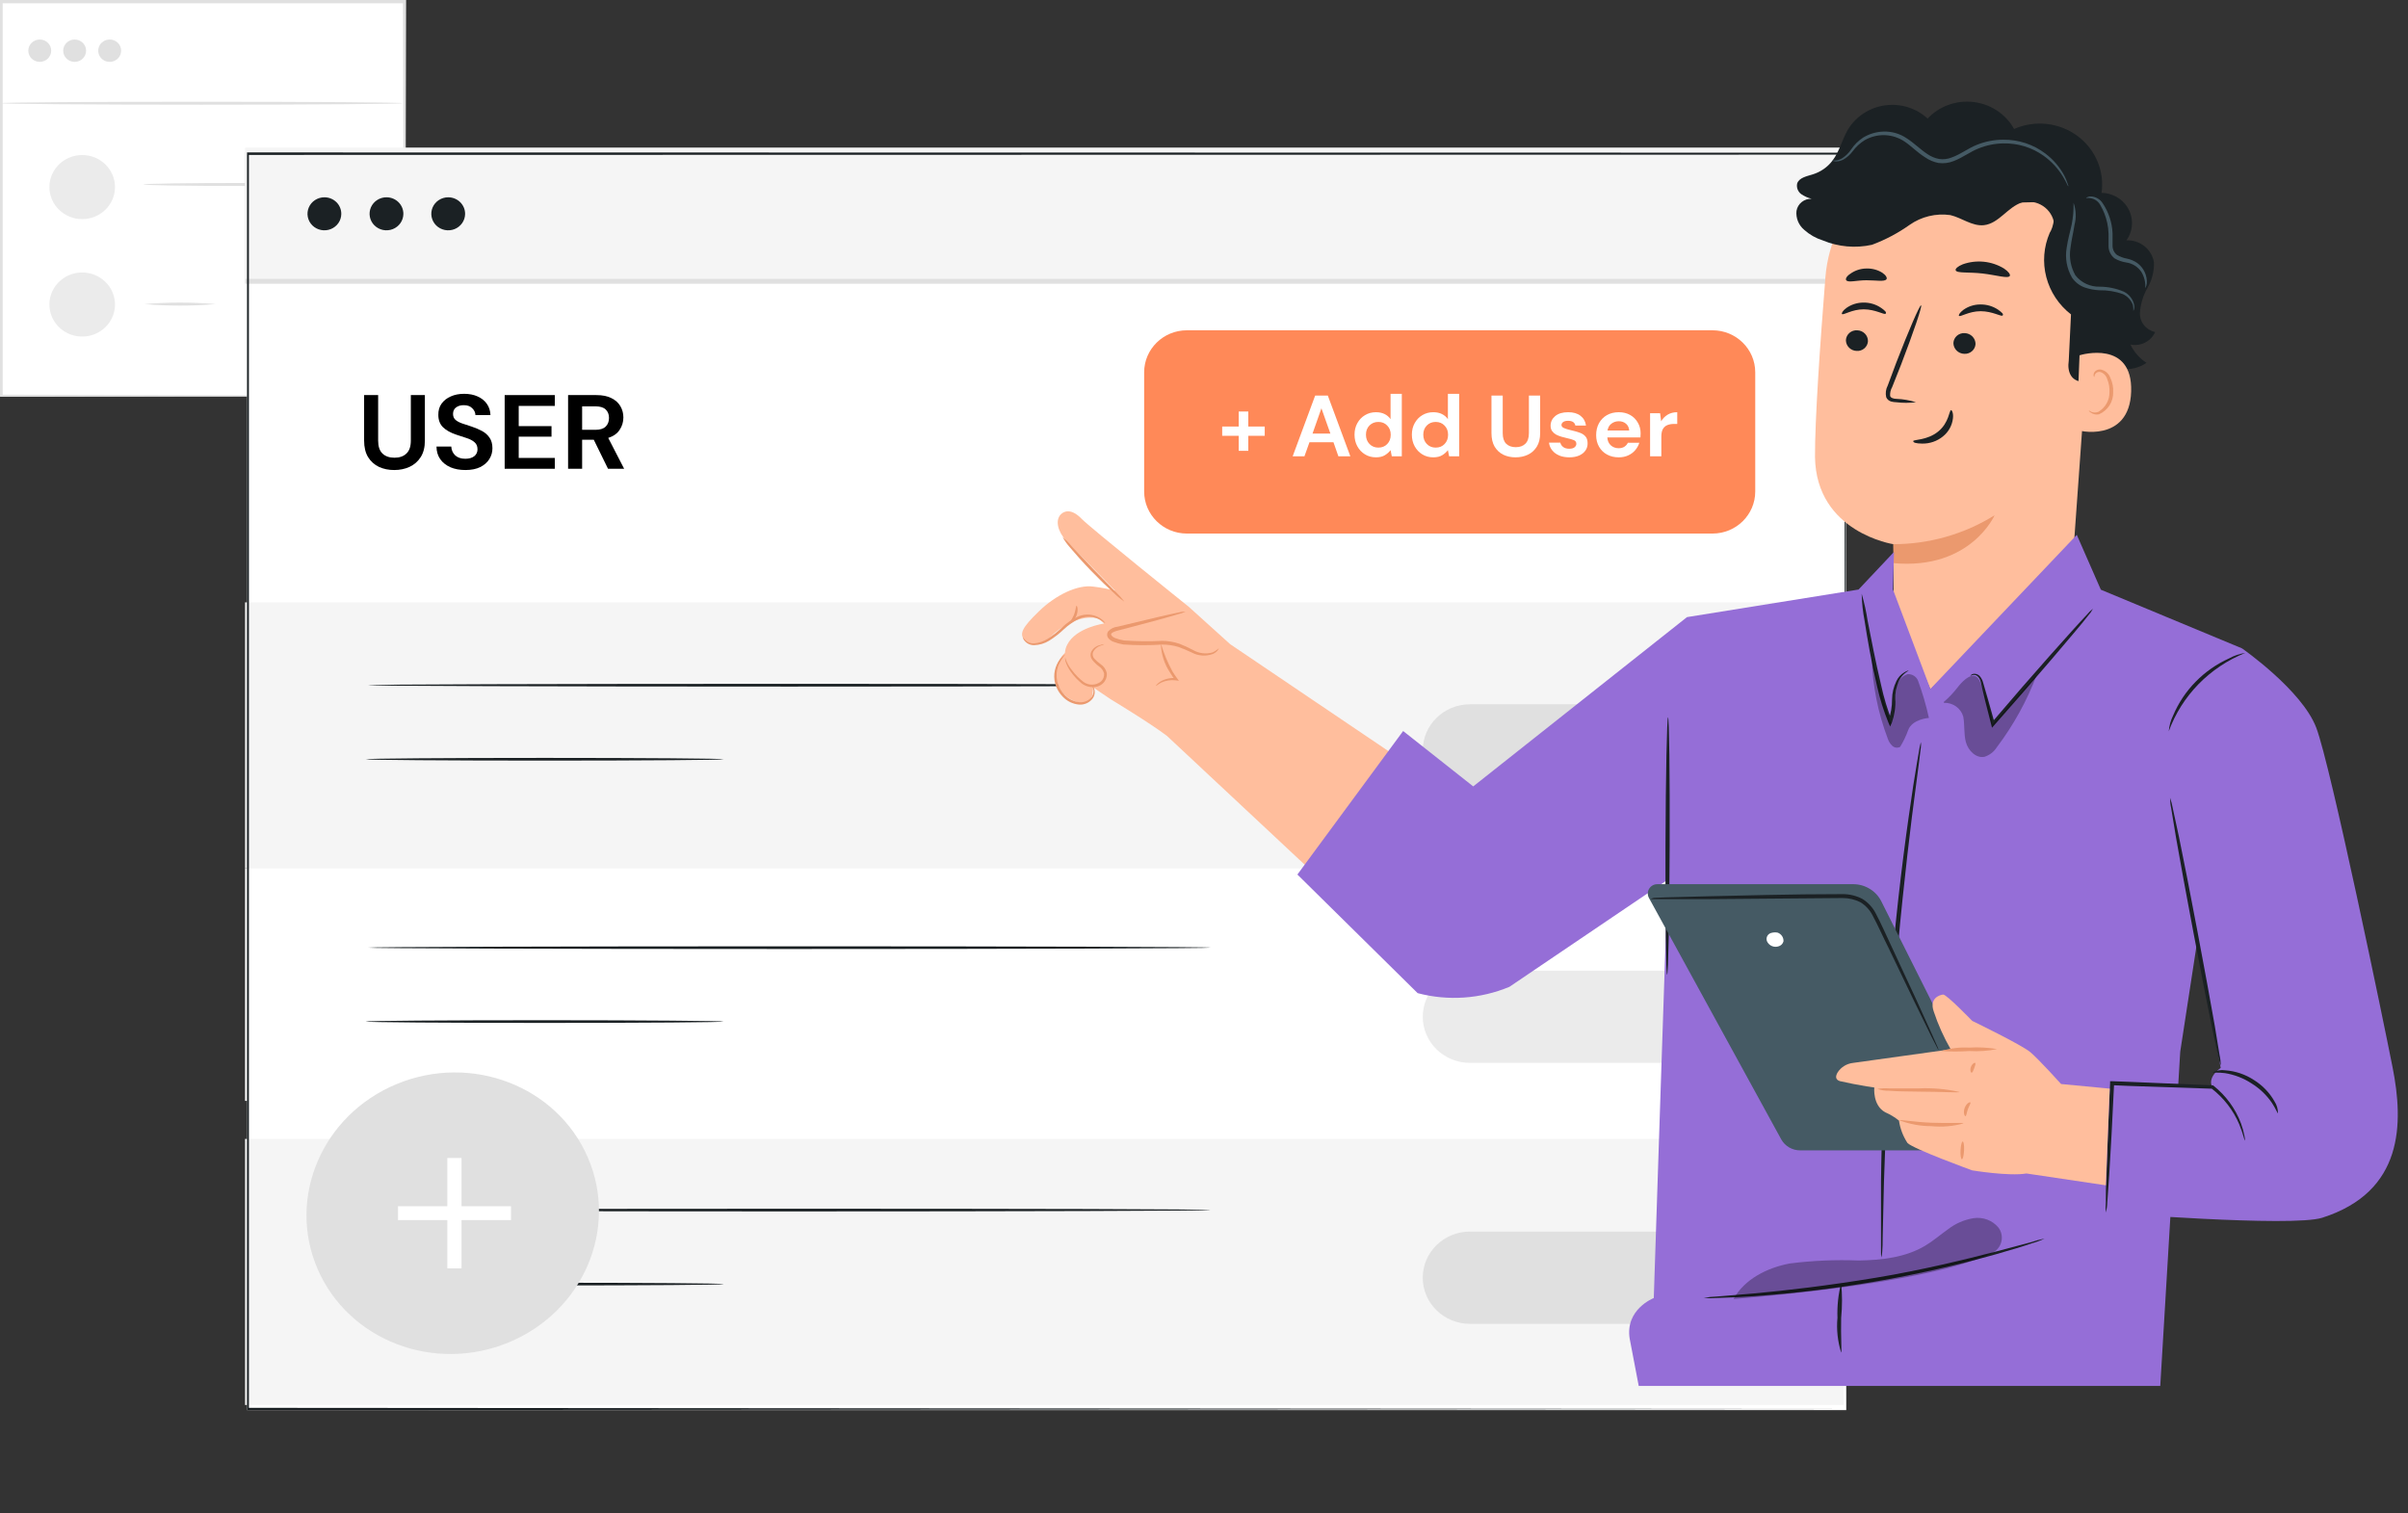
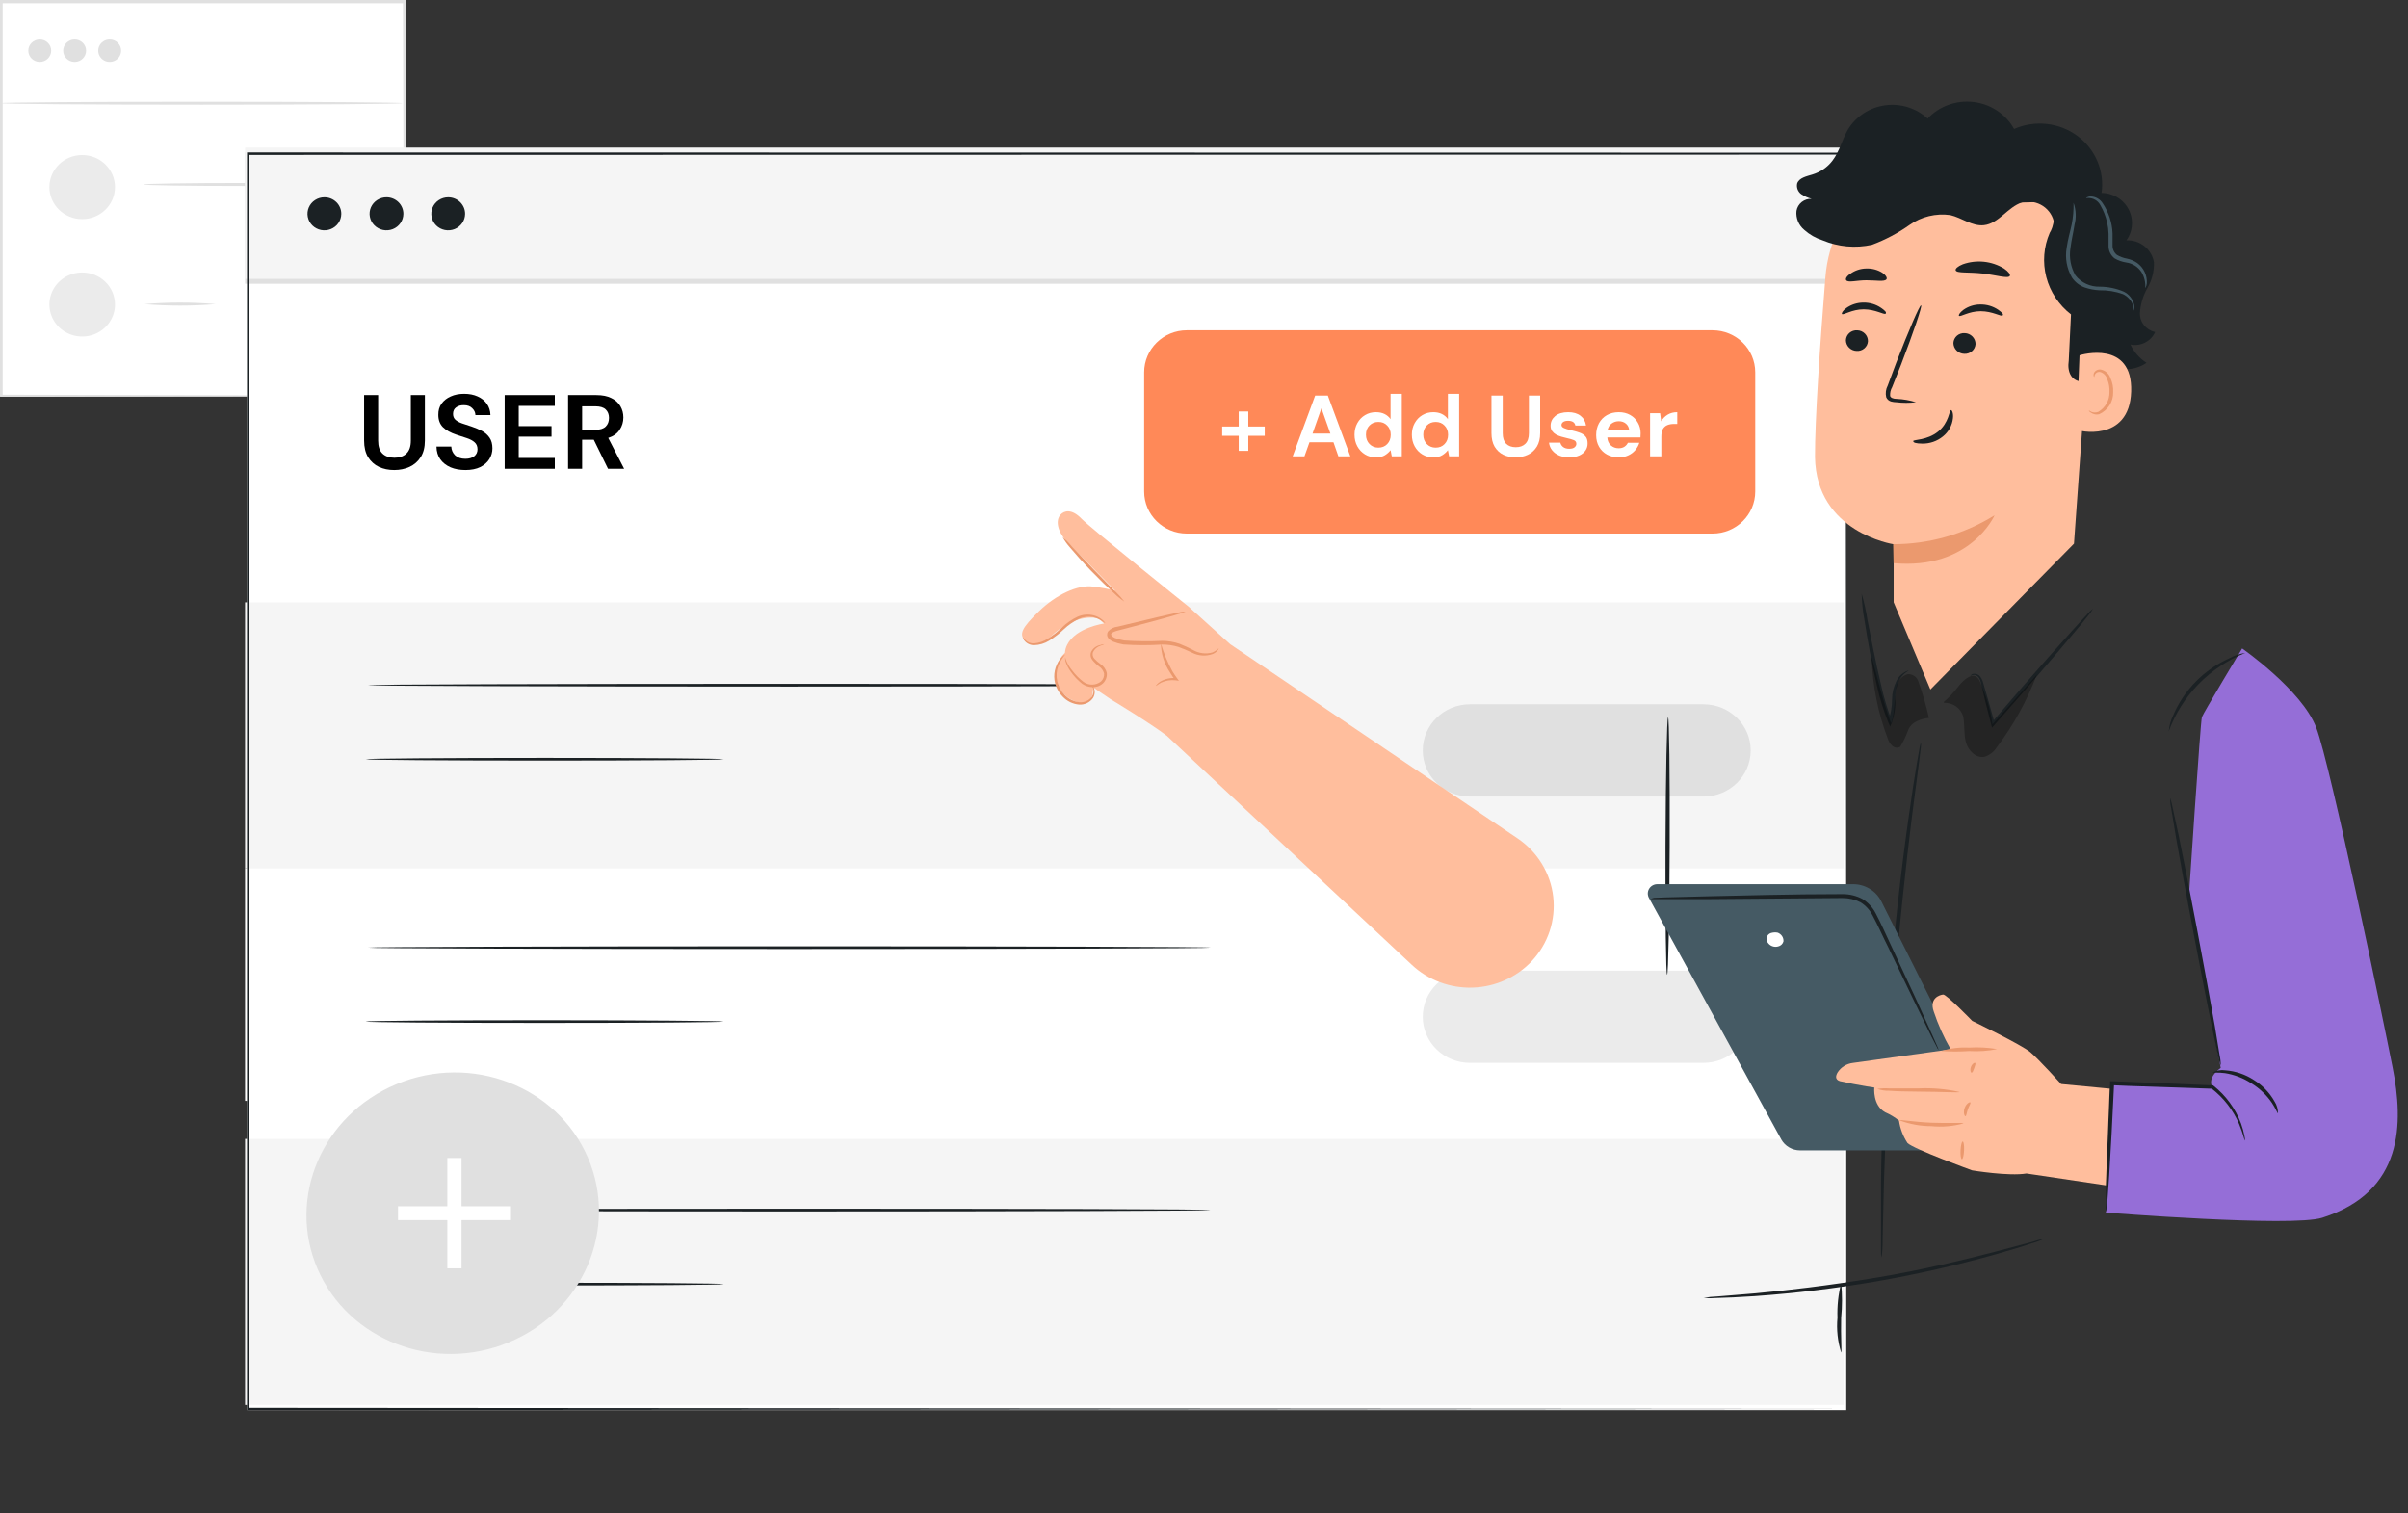
<svg xmlns="http://www.w3.org/2000/svg" width="210" height="132" viewBox="0 0 210 132" fill="none">
  <rect x="0" y="0" width="210" height="132" fill="#333333" stroke="none" />
  <path d="M24.34 5.55H22.246V7.596H24.34V5.55Z" fill="#E0E0E0" />
  <path d="M29.583 5.454H27.488V7.5H29.583V5.454Z" fill="#E0E0E0" />
  <path d="M34.641 5.55H32.547V7.596H34.641V5.55Z" fill="#E0E0E0" />
  <path d="M35.239 0.197H0.055V34.579H35.239V0.197Z" fill="white" />
  <path d="M35.236 34.584C35.236 34.584 35.236 34.523 35.236 34.417C35.236 34.311 35.236 34.144 35.236 33.912C35.236 33.487 35.236 32.866 35.236 32.062C35.236 30.435 35.236 28.07 35.205 25.064C35.205 19.046 35.169 10.465 35.143 0.172L35.262 0.288H0.098L0.233 0.157C0.233 12.749 0.233 24.548 0.233 34.544L0.119 34.427L25.587 34.488L32.749 34.518H34.647H35.133H35.303H34.672H32.795L25.664 34.549L0.119 34.604H0V34.493C0 24.498 0 12.699 0 0.131V0H0.134H35.298H35.417V0.111C35.391 10.435 35.371 19.04 35.355 25.074C35.355 28.07 35.355 30.43 35.324 32.047C35.324 32.846 35.324 33.457 35.324 33.877C35.324 34.079 35.324 34.23 35.324 34.342C35.324 34.453 35.236 34.584 35.236 34.584Z" fill="#E0E0E0" />
  <path d="M35.089 9C35.089 9.071 27.244 9.131 17.569 9.131C7.894 9.131 0.055 9.071 0.055 9C0.055 8.929 7.894 8.874 17.569 8.874C27.244 8.874 35.089 8.929 35.089 9Z" fill="#E0E0E0" />
  <path d="M3.467 5.397C4.018 5.397 4.465 4.96 4.465 4.421C4.465 3.883 4.018 3.446 3.467 3.446C2.916 3.446 2.469 3.883 2.469 4.421C2.469 4.96 2.916 5.397 3.467 5.397Z" fill="#E0E0E0" />
  <path d="M6.51 5.397C7.061 5.397 7.508 4.96 7.508 4.421C7.508 3.883 7.061 3.446 6.51 3.446C5.959 3.446 5.512 3.883 5.512 4.421C5.512 4.96 5.959 5.397 6.51 5.397Z" fill="#E0E0E0" />
  <path d="M10.562 4.421C10.562 4.614 10.504 4.803 10.394 4.963C10.285 5.124 10.129 5.249 9.946 5.322C9.764 5.396 9.563 5.416 9.37 5.378C9.176 5.34 8.998 5.247 8.859 5.111C8.719 4.975 8.624 4.801 8.586 4.612C8.547 4.423 8.567 4.226 8.642 4.048C8.718 3.87 8.846 3.718 9.01 3.611C9.174 3.503 9.367 3.446 9.564 3.446C9.696 3.446 9.826 3.47 9.947 3.519C10.069 3.568 10.179 3.64 10.272 3.73C10.364 3.821 10.438 3.929 10.488 4.047C10.538 4.166 10.563 4.293 10.562 4.421V4.421Z" fill="#E0E0E0" />
  <path d="M7.168 19.111C8.748 19.111 10.028 17.86 10.028 16.317C10.028 14.773 8.748 13.522 7.168 13.522C5.589 13.522 4.309 14.773 4.309 16.317C4.309 17.86 5.589 19.111 7.168 19.111Z" fill="#EBEBEB" />
  <path d="M10.028 26.56C10.028 27.112 9.86 27.653 9.546 28.112C9.232 28.572 8.785 28.93 8.263 29.141C7.74 29.353 7.165 29.408 6.61 29.3C6.056 29.193 5.546 28.926 5.146 28.536C4.746 28.145 4.474 27.647 4.364 27.105C4.253 26.563 4.31 26.001 4.526 25.49C4.743 24.98 5.109 24.543 5.58 24.236C6.05 23.929 6.603 23.765 7.168 23.765C7.927 23.765 8.654 24.06 9.19 24.584C9.727 25.108 10.028 25.819 10.028 26.56V26.56Z" fill="#EBEBEB" />
  <path d="M29.984 16.09C29.984 16.16 26.074 16.221 21.25 16.221C16.425 16.221 12.516 16.16 12.516 16.09C12.516 16.019 16.425 15.958 21.25 15.958C26.074 15.958 29.984 16.014 29.984 16.09Z" fill="#E0E0E0" />
  <path d="M18.807 26.524C16.742 26.699 14.666 26.699 12.602 26.524C14.666 26.349 16.742 26.349 18.807 26.524V26.524Z" fill="#E0E0E0" />
  <path d="M161.01 13.296H21.543V122.99H161.01V13.296Z" fill="white" />
  <path d="M160.795 75.74H21.371V96.02H160.795V75.74Z" fill="white" />
  <path d="M160.795 52.538H21.371V75.745H160.795V52.538Z" fill="#F5F5F5" />
  <path d="M160.795 99.337H21.371V122.543H160.795V99.337Z" fill="#F5F5F5" />
  <path d="M105.562 59.762C105.562 59.83 89.118 59.884 68.834 59.884C48.55 59.884 32.105 59.83 32.105 59.762C32.105 59.694 48.545 59.644 68.834 59.644C89.123 59.644 105.562 59.698 105.562 59.762Z" fill="#1B2124" />
  <path d="M63.113 66.222C63.113 66.286 56.139 66.34 47.506 66.34C38.872 66.34 31.898 66.286 31.898 66.222C31.898 66.159 38.872 66.104 47.506 66.104C56.139 66.104 63.113 66.159 63.113 66.222Z" fill="#1B2124" />
  <path d="M105.562 82.654C105.562 82.718 89.118 82.772 68.834 82.772C48.55 82.772 32.105 82.718 32.105 82.654C32.105 82.591 48.545 82.536 68.834 82.536C89.123 82.536 105.562 82.586 105.562 82.654Z" fill="#1B2124" />
  <path d="M63.113 89.101C63.113 89.169 56.139 89.219 47.506 89.219C38.872 89.219 31.898 89.169 31.898 89.101C31.898 89.033 38.872 88.983 47.506 88.983C56.139 88.983 63.113 89.046 63.113 89.101Z" fill="#1B2124" />
  <path d="M105.562 105.543C105.562 105.607 89.118 105.661 68.834 105.661C48.55 105.661 32.105 105.607 32.105 105.543C32.105 105.479 48.545 105.425 68.834 105.425C89.123 105.425 105.562 105.457 105.562 105.543Z" fill="#1B2124" />
  <path d="M63.113 111.999C63.113 112.067 56.139 112.117 47.506 112.117C38.872 112.117 31.898 112.067 31.898 111.999C31.898 111.93 38.872 111.88 47.506 111.88C56.139 111.88 63.113 111.935 63.113 111.999Z" fill="#1B2124" />
  <path d="M160.795 13.296H21.371V24.749H160.795V13.296Z" fill="#E0E0E0" />
  <path d="M160.795 12.872H21.371V24.325H160.795V12.872Z" fill="#F5F5F5" />
  <path d="M29.764 18.662C29.761 18.946 29.672 19.223 29.509 19.459C29.345 19.694 29.113 19.876 28.843 19.983C28.574 20.09 28.277 20.116 27.992 20.058C27.707 20.001 27.446 19.862 27.241 19.66C27.037 19.458 26.898 19.201 26.843 18.921C26.788 18.642 26.819 18.353 26.931 18.091C27.044 17.828 27.233 17.605 27.476 17.448C27.719 17.29 28.004 17.207 28.295 17.208C28.489 17.208 28.682 17.246 28.861 17.319C29.041 17.392 29.204 17.5 29.34 17.635C29.477 17.77 29.585 17.93 29.657 18.107C29.73 18.283 29.766 18.472 29.764 18.662Z" fill="#1B2124" />
  <path d="M35.178 18.661C35.175 18.946 35.086 19.224 34.922 19.459C34.757 19.695 34.525 19.877 34.254 19.984C33.984 20.09 33.687 20.116 33.401 20.057C33.116 19.998 32.855 19.858 32.651 19.655C32.447 19.451 32.309 19.192 32.256 18.912C32.202 18.632 32.235 18.343 32.349 18.081C32.464 17.819 32.656 17.596 32.901 17.44C33.145 17.285 33.431 17.204 33.723 17.207C34.113 17.212 34.485 17.368 34.758 17.64C35.031 17.913 35.182 18.28 35.178 18.661V18.661Z" fill="#1B2124" />
  <path d="M40.561 18.662C40.558 18.946 40.469 19.223 40.306 19.458C40.142 19.693 39.911 19.876 39.641 19.983C39.372 20.089 39.076 20.116 38.791 20.059C38.506 20.002 38.245 19.864 38.04 19.662C37.835 19.46 37.696 19.203 37.641 18.924C37.585 18.645 37.615 18.356 37.727 18.094C37.839 17.831 38.028 17.607 38.27 17.45C38.512 17.292 38.796 17.208 39.087 17.208C39.282 17.208 39.474 17.246 39.654 17.319C39.834 17.392 39.997 17.499 40.134 17.634C40.271 17.77 40.379 17.93 40.453 18.106C40.526 18.283 40.563 18.471 40.561 18.662V18.662Z" fill="#1B2124" />
  <path d="M160.921 122.89C160.921 122.195 160.894 80.264 160.852 13.404L160.921 13.486L21.622 13.511L21.706 13.404C21.706 52.268 21.706 89.282 21.706 122.89L21.627 122.791L160.935 122.89L21.627 122.99H21.543V122.89C21.543 89.282 21.543 52.268 21.543 13.404V13.296H21.641L160.94 13.317H161.01V13.404C160.945 80.264 160.921 122.174 160.921 122.89Z" fill="#1B2124" />
  <path d="M149.347 28.808H103.508C101.45 28.808 99.781 30.449 99.781 32.473V42.871C99.781 44.896 101.45 46.537 103.508 46.537H149.347C151.405 46.537 153.073 44.896 153.073 42.871V32.473C153.073 30.449 151.405 28.808 149.347 28.808Z" fill="#FF8958" />
  <path d="M148.561 61.429H128.193C125.92 61.429 124.078 63.229 124.078 65.45V65.454C124.078 67.675 125.92 69.475 128.193 69.475H148.561C150.833 69.475 152.675 67.675 152.675 65.454V65.45C152.675 63.229 150.833 61.429 148.561 61.429Z" fill="#E0E0E0" />
  <path d="M148.556 92.704H128.193C127.652 92.704 127.117 92.6 126.618 92.398C126.119 92.196 125.665 91.9 125.283 91.526C124.901 91.153 124.598 90.71 124.391 90.222C124.185 89.734 124.078 89.211 124.078 88.683V88.683C124.078 87.617 124.512 86.594 125.283 85.84C126.055 85.086 127.101 84.663 128.193 84.663H148.556C149.096 84.663 149.631 84.767 150.131 84.969C150.63 85.171 151.083 85.467 151.465 85.84C151.847 86.214 152.151 86.657 152.357 87.145C152.564 87.632 152.671 88.155 152.671 88.683V88.683C152.671 89.211 152.564 89.734 152.357 90.222C152.151 90.71 151.847 91.153 151.465 91.526C151.083 91.9 150.63 92.196 150.131 92.398C149.631 92.6 149.096 92.704 148.556 92.704Z" fill="#EBEBEB" />
-   <path d="M148.561 107.419H128.193C125.92 107.419 124.078 109.219 124.078 111.44V111.444C124.078 113.665 125.92 115.465 128.193 115.465H148.561C150.833 115.465 152.675 113.665 152.675 111.444V111.44C152.675 109.219 150.833 107.419 148.561 107.419Z" fill="#E0E0E0" />
  <path d="M34.375 40.996C33.884 40.996 33.441 40.905 33.045 40.721C32.65 40.531 32.334 40.247 32.098 39.867C31.869 39.487 31.754 39.007 31.754 38.425V34.459H32.978V38.435C32.978 38.937 33.103 39.31 33.352 39.555C33.607 39.8 33.957 39.922 34.404 39.922C34.844 39.922 35.191 39.8 35.447 39.555C35.702 39.31 35.829 38.937 35.829 38.435V34.459H37.054V38.425C37.054 39.007 36.933 39.487 36.69 39.867C36.448 40.247 36.123 40.531 35.715 40.721C35.313 40.905 34.866 40.996 34.375 40.996Z" fill="black" />
  <path d="M40.59 40.996C40.099 40.996 39.666 40.917 39.289 40.758C38.913 40.592 38.616 40.36 38.4 40.06C38.183 39.754 38.071 39.383 38.065 38.949H39.356C39.369 39.249 39.481 39.503 39.691 39.711C39.908 39.913 40.204 40.014 40.581 40.014C40.906 40.014 41.164 39.941 41.356 39.794C41.547 39.641 41.643 39.438 41.643 39.188C41.643 38.924 41.556 38.719 41.384 38.572C41.218 38.425 40.995 38.306 40.715 38.214C40.434 38.122 40.134 38.024 39.815 37.92C39.299 37.749 38.903 37.529 38.629 37.259C38.361 36.99 38.227 36.632 38.227 36.185C38.221 35.805 38.313 35.481 38.505 35.212C38.703 34.936 38.97 34.725 39.308 34.578C39.646 34.425 40.035 34.348 40.475 34.348C40.922 34.348 41.314 34.425 41.652 34.578C41.997 34.731 42.264 34.945 42.456 35.221C42.654 35.496 42.759 35.824 42.772 36.203H41.461C41.455 35.977 41.362 35.778 41.183 35.606C41.011 35.429 40.769 35.34 40.456 35.34C40.188 35.334 39.962 35.398 39.777 35.533C39.599 35.661 39.509 35.851 39.509 36.102C39.509 36.316 39.579 36.488 39.72 36.617C39.86 36.739 40.051 36.843 40.294 36.929C40.536 37.014 40.813 37.106 41.126 37.204C41.458 37.314 41.761 37.443 42.035 37.59C42.309 37.737 42.529 37.933 42.695 38.178C42.861 38.416 42.944 38.725 42.944 39.105C42.944 39.442 42.854 39.754 42.676 40.041C42.497 40.329 42.233 40.562 41.882 40.739C41.531 40.911 41.1 40.996 40.59 40.996Z" fill="black" />
  <path d="M44.012 40.886V34.459H48.384V35.404H45.237V37.167H48.097V38.086H45.237V39.941H48.384V40.886H44.012Z" fill="black" />
  <path d="M49.543 40.886V34.459H52.002C52.537 34.459 52.977 34.547 53.322 34.725C53.672 34.896 53.934 35.132 54.106 35.432C54.278 35.726 54.364 36.053 54.364 36.414C54.364 36.806 54.256 37.164 54.039 37.489C53.829 37.813 53.497 38.049 53.044 38.196L54.431 40.886H53.025L51.782 38.352H50.767V40.886H49.543ZM50.767 37.489H51.925C52.333 37.489 52.633 37.394 52.824 37.204C53.016 37.014 53.111 36.763 53.111 36.451C53.111 36.145 53.016 35.9 52.824 35.717C52.639 35.533 52.336 35.441 51.915 35.441H50.767V37.489Z" fill="black" />
  <path d="M106.586 38.011V37.202H108.027V35.892H108.863V37.202H110.296V38.011H108.863V39.321H108.027V38.011H106.586Z" fill="white" />
  <path d="M112.733 39.798L114.695 34.5H115.799L117.762 39.798H116.719L116.29 38.572H114.197L113.76 39.798H112.733ZM114.465 37.815H116.022L115.24 35.612L114.465 37.815Z" fill="white" />
  <path d="M119.998 39.889C119.64 39.889 119.321 39.803 119.04 39.631C118.759 39.46 118.536 39.225 118.373 38.927C118.209 38.63 118.127 38.291 118.127 37.913C118.127 37.535 118.209 37.199 118.373 36.907C118.536 36.609 118.759 36.377 119.04 36.21C119.321 36.039 119.64 35.953 119.998 35.953C120.284 35.953 120.534 36.006 120.749 36.112C120.964 36.218 121.137 36.367 121.27 36.558V34.348H122.251V39.798H121.377L121.27 39.26C121.147 39.427 120.984 39.573 120.78 39.699C120.58 39.825 120.32 39.889 119.998 39.889ZM120.205 39.041C120.522 39.041 120.78 38.937 120.979 38.73C121.183 38.519 121.285 38.249 121.285 37.921C121.285 37.593 121.183 37.325 120.979 37.118C120.78 36.907 120.522 36.801 120.205 36.801C119.893 36.801 119.635 36.904 119.43 37.111C119.226 37.318 119.124 37.585 119.124 37.913C119.124 38.241 119.226 38.511 119.43 38.723C119.635 38.935 119.893 39.041 120.205 39.041Z" fill="white" />
  <path d="M124.998 39.889C124.64 39.889 124.321 39.803 124.04 39.631C123.759 39.46 123.537 39.225 123.373 38.927C123.21 38.63 123.128 38.291 123.128 37.913C123.128 37.535 123.21 37.199 123.373 36.907C123.537 36.609 123.759 36.377 124.04 36.21C124.321 36.039 124.64 35.953 124.998 35.953C125.284 35.953 125.535 36.006 125.749 36.112C125.964 36.218 126.138 36.367 126.27 36.558V34.348H127.252V39.798H126.378L126.27 39.26C126.148 39.427 125.984 39.573 125.78 39.699C125.581 39.825 125.32 39.889 124.998 39.889ZM125.205 39.041C125.522 39.041 125.78 38.937 125.979 38.73C126.184 38.519 126.286 38.249 126.286 37.921C126.286 37.593 126.184 37.325 125.979 37.118C125.78 36.907 125.522 36.801 125.205 36.801C124.893 36.801 124.635 36.904 124.431 37.111C124.226 37.318 124.124 37.585 124.124 37.913C124.124 38.241 124.226 38.511 124.431 38.723C124.635 38.935 124.893 39.041 125.205 39.041Z" fill="white" />
  <path d="M132.17 39.889C131.776 39.889 131.421 39.813 131.104 39.661C130.788 39.505 130.535 39.27 130.346 38.958C130.162 38.645 130.07 38.249 130.07 37.769V34.5H131.051V37.777C131.051 38.191 131.15 38.498 131.35 38.7C131.554 38.902 131.835 39.003 132.193 39.003C132.545 39.003 132.824 38.902 133.028 38.7C133.233 38.498 133.335 38.191 133.335 37.777V34.5H134.316V37.769C134.316 38.249 134.219 38.645 134.025 38.958C133.831 39.27 133.57 39.505 133.243 39.661C132.921 39.813 132.563 39.889 132.17 39.889Z" fill="white" />
  <path d="M136.866 39.889C136.529 39.889 136.232 39.836 135.977 39.73C135.721 39.618 135.517 39.467 135.364 39.275C135.21 39.084 135.118 38.862 135.088 38.609H136.077C136.107 38.756 136.189 38.882 136.322 38.988C136.46 39.089 136.636 39.139 136.851 39.139C137.065 39.139 137.221 39.096 137.318 39.011C137.42 38.925 137.472 38.826 137.472 38.715C137.472 38.554 137.4 38.445 137.257 38.39C137.114 38.329 136.915 38.271 136.659 38.216C136.496 38.181 136.329 38.138 136.161 38.087C135.992 38.037 135.836 37.974 135.693 37.898C135.555 37.817 135.443 37.716 135.356 37.595C135.269 37.469 135.226 37.315 135.226 37.134C135.226 36.801 135.359 36.52 135.624 36.294C135.895 36.066 136.273 35.953 136.759 35.953C137.208 35.953 137.566 36.056 137.832 36.263C138.103 36.47 138.264 36.755 138.315 37.118H137.387C137.331 36.841 137.119 36.702 136.751 36.702C136.567 36.702 136.424 36.737 136.322 36.808C136.225 36.879 136.176 36.967 136.176 37.073C136.176 37.184 136.25 37.272 136.398 37.338C136.547 37.404 136.743 37.464 136.989 37.52C137.254 37.58 137.497 37.648 137.717 37.724C137.942 37.794 138.121 37.903 138.253 38.049C138.386 38.191 138.453 38.395 138.453 38.662C138.458 38.895 138.397 39.104 138.269 39.291C138.141 39.477 137.957 39.624 137.717 39.73C137.477 39.836 137.193 39.889 136.866 39.889Z" fill="white" />
  <path d="M141.169 39.889C140.786 39.889 140.446 39.808 140.15 39.646C139.853 39.485 139.621 39.258 139.452 38.965C139.284 38.672 139.199 38.334 139.199 37.951C139.199 37.562 139.281 37.217 139.445 36.914C139.613 36.611 139.843 36.377 140.134 36.21C140.431 36.039 140.778 35.953 141.177 35.953C141.55 35.953 141.88 36.034 142.166 36.195C142.452 36.356 142.674 36.578 142.833 36.861C142.996 37.139 143.078 37.449 143.078 37.792C143.078 37.847 143.075 37.906 143.07 37.966C143.07 38.027 143.068 38.09 143.063 38.155H140.173C140.193 38.448 140.295 38.678 140.479 38.844C140.668 39.011 140.896 39.094 141.162 39.094C141.361 39.094 141.527 39.051 141.66 38.965C141.798 38.874 141.9 38.758 141.966 38.617H142.963C142.891 38.854 142.771 39.071 142.603 39.268C142.439 39.46 142.235 39.611 141.989 39.722C141.749 39.833 141.476 39.889 141.169 39.889ZM141.177 36.74C140.937 36.74 140.725 36.808 140.541 36.944C140.357 37.075 140.239 37.277 140.188 37.55H142.081C142.066 37.303 141.974 37.106 141.805 36.959C141.637 36.813 141.427 36.74 141.177 36.74Z" fill="white" />
  <path d="M143.903 39.798V36.044H144.777L144.869 36.748C145.007 36.505 145.193 36.314 145.428 36.172C145.669 36.026 145.95 35.953 146.272 35.953V36.975H145.996C145.781 36.975 145.589 37.007 145.421 37.073C145.252 37.139 145.119 37.252 145.022 37.414C144.93 37.575 144.884 37.8 144.884 38.087V39.798H143.903Z" fill="white" />
  <path d="M44.361 117.086C50.867 114.395 53.956 107.168 51.261 100.945C48.566 94.722 41.106 91.858 34.6 94.549C28.095 97.24 25.005 104.466 27.701 110.689C30.396 116.913 37.855 119.776 44.361 117.086Z" fill="#E0E0E0" />
  <path d="M40.249 101H39.012V110.626H40.249V101Z" fill="white" />
  <path d="M44.562 105.208H34.711V106.418H44.562V105.208Z" fill="white" />
  <path d="M132.333 73.114L107.285 56.187L103.659 52.914C103.659 52.914 95.051 46.007 94.314 45.238C93.458 44.353 92.812 44.544 92.504 44.872C92.012 45.388 92.251 46.359 92.96 47.137C93.209 47.409 97.254 51.519 97.254 51.519C96.63 51.358 95.995 51.24 95.353 51.164C93.975 50.969 92.073 51.889 90.591 53.33C89.108 54.771 88.849 55.307 89.399 55.889C89.507 55.994 89.638 56.074 89.782 56.123C89.925 56.172 90.079 56.189 90.23 56.173C90.731 56.145 91.204 55.938 91.558 55.591C93.931 53.307 95.809 53.957 95.809 53.957L96.286 54.386C96.286 54.386 93.821 54.724 93.065 56.243C92.954 56.461 92.889 56.697 92.873 56.94C92.545 57.248 92.305 57.634 92.176 58.06C92.048 58.486 92.035 58.938 92.14 59.37C92.245 59.803 92.463 60.201 92.773 60.526C93.083 60.851 93.475 61.091 93.909 61.223C94.112 61.307 94.337 61.329 94.553 61.287C94.769 61.244 94.966 61.138 95.12 60.983C95.232 60.782 95.294 60.557 95.301 60.328C95.311 60.209 95.331 60.091 95.362 59.975L96.865 60.991C96.865 60.991 100.359 63.102 101.776 64.191L123.134 84.162C123.836 84.818 124.665 85.331 125.573 85.671C126.48 86.01 127.447 86.17 128.418 86.141C129.389 86.112 130.345 85.894 131.229 85.5C132.113 85.107 132.908 84.545 133.567 83.848V83.848C134.277 83.095 134.812 82.201 135.138 81.228C135.463 80.255 135.571 79.224 135.454 78.207C135.337 77.189 134.998 76.208 134.459 75.329C133.921 74.451 133.196 73.695 132.333 73.114V73.114Z" fill="#FFBE9D" />
  <path d="M103.404 53.339C103.169 53.34 102.936 53.373 102.71 53.437C102.281 53.525 101.666 53.659 100.907 53.837L98.231 54.476L97.465 54.661C97.138 54.691 96.836 54.845 96.624 55.09C96.57 55.179 96.544 55.282 96.551 55.385C96.558 55.489 96.596 55.588 96.662 55.669C96.773 55.799 96.914 55.9 97.074 55.965C97.361 56.077 97.66 56.16 97.966 56.211C99.092 56.289 100.223 56.292 101.35 56.219C101.83 56.217 102.307 56.286 102.765 56.425C103.162 56.569 103.552 56.732 103.932 56.914C104.215 57.065 104.529 57.154 104.851 57.174C105.173 57.194 105.495 57.145 105.796 57.031C106.224 56.819 106.297 56.541 106.283 56.548C106.125 56.694 105.943 56.814 105.746 56.904C105.461 56.986 105.162 57.01 104.868 56.972C104.573 56.935 104.29 56.839 104.036 56.689C103.656 56.489 103.266 56.31 102.866 56.152C102.387 55.989 101.885 55.902 101.378 55.896C100.266 55.951 99.152 55.94 98.041 55.864C97.765 55.819 97.495 55.746 97.235 55.647C96.997 55.546 96.838 55.364 96.922 55.256C97.006 55.148 97.273 55.049 97.535 54.985L98.3 54.787L100.951 54.081C101.708 53.869 102.328 53.7 102.733 53.572C102.965 53.521 103.191 53.443 103.404 53.339V53.339Z" fill="#EB996E" />
  <path d="M96.383 54.359C96.078 54.106 95.719 53.922 95.332 53.822C94.911 53.745 94.475 53.801 94.089 53.981C93.611 54.214 93.172 54.516 92.788 54.877C92.393 55.255 91.959 55.591 91.494 55.882C91.1 56.125 90.647 56.26 90.181 56.272C90.022 56.275 89.864 56.241 89.719 56.174C89.575 56.107 89.449 56.008 89.35 55.886C89.274 55.8 89.225 55.693 89.211 55.58C89.211 55.58 89.281 55.678 89.417 55.827C89.516 55.926 89.636 56.003 89.769 56.053C89.901 56.102 90.043 56.123 90.185 56.114C90.614 56.08 91.027 55.938 91.384 55.704C91.832 55.41 92.251 55.077 92.637 54.709C93.031 54.335 93.484 54.025 93.978 53.79C94.415 53.595 94.906 53.552 95.371 53.669C95.672 53.745 95.948 53.893 96.177 54.098C96.341 54.252 96.397 54.351 96.383 54.359Z" fill="#EB996E" />
  <path d="M92.664 46.833C92.958 47.08 93.229 47.352 93.474 47.645L95.37 49.65L97.3 51.624C97.574 51.886 97.827 52.167 98.055 52.468C97.731 52.258 97.431 52.015 97.16 51.743C96.632 51.262 95.929 50.587 95.178 49.812C94.426 49.038 93.776 48.304 93.32 47.758C93.065 47.475 92.845 47.165 92.664 46.833Z" fill="#EB996E" />
  <path d="M96.314 56.184C96.208 56.239 96.095 56.283 95.979 56.315C95.834 56.36 95.699 56.434 95.585 56.533C95.471 56.633 95.379 56.754 95.316 56.89C95.286 56.983 95.28 57.082 95.3 57.178C95.32 57.274 95.364 57.363 95.429 57.438C95.596 57.621 95.783 57.786 95.987 57.93C96.251 58.108 96.44 58.374 96.519 58.677C96.54 58.846 96.522 59.017 96.464 59.178C96.406 59.338 96.311 59.483 96.187 59.602C96.063 59.717 95.917 59.805 95.757 59.862C95.596 59.919 95.426 59.944 95.256 59.934C94.941 59.926 94.637 59.826 94.382 59.646C93.994 59.338 93.654 58.976 93.373 58.572C93.176 58.303 93.024 58.005 92.923 57.69C92.866 57.46 92.9 57.328 92.9 57.328C92.9 57.328 92.908 57.458 93.005 57.664C93.129 57.956 93.296 58.23 93.5 58.475C93.784 58.853 94.12 59.191 94.497 59.481C94.719 59.639 94.989 59.721 95.263 59.714C95.538 59.706 95.802 59.611 96.015 59.441C96.112 59.352 96.186 59.243 96.233 59.121C96.279 58.999 96.297 58.869 96.285 58.74C96.221 58.489 96.064 58.269 95.845 58.124C95.63 57.964 95.436 57.779 95.269 57.571C95.189 57.472 95.136 57.354 95.117 57.229C95.097 57.104 95.112 56.976 95.16 56.859C95.236 56.704 95.348 56.569 95.487 56.465C95.626 56.361 95.789 56.291 95.962 56.261C96.073 56.214 96.193 56.187 96.314 56.184V56.184Z" fill="#EB996E" />
  <path d="M95.196 59.745C95.196 59.745 95.311 59.8 95.402 60C95.458 60.143 95.479 60.297 95.465 60.45C95.451 60.602 95.401 60.75 95.319 60.881C95.187 61.071 95.007 61.224 94.796 61.325C94.585 61.425 94.351 61.471 94.116 61.456C93.56 61.409 93.043 61.157 92.669 60.752C92.285 60.355 92.037 59.851 91.959 59.31C91.91 58.945 91.946 58.573 92.062 58.223C92.179 57.872 92.373 57.551 92.632 57.283C92.784 57.136 92.885 57.075 92.892 57.089C92.644 57.386 92.442 57.717 92.291 58.071C92.134 58.499 92.102 58.961 92.198 59.406C92.294 59.851 92.514 60.261 92.834 60.591C93.174 60.962 93.644 61.197 94.152 61.248C94.352 61.264 94.552 61.23 94.736 61.151C94.919 61.071 95.079 60.948 95.201 60.793C95.278 60.681 95.329 60.555 95.352 60.422C95.375 60.29 95.368 60.154 95.333 60.024C95.258 59.844 95.182 59.753 95.196 59.745Z" fill="#EB996E" />
  <path d="M100.797 59.814C100.797 59.814 100.904 59.629 101.207 59.439C101.623 59.198 102.108 59.096 102.589 59.148L102.481 59.319C102.322 59.107 102.174 58.888 102.039 58.661C101.533 57.906 101.257 57.026 101.242 56.123C101.486 56.963 101.821 57.775 102.241 58.546C102.375 58.77 102.522 58.98 102.66 59.17L102.814 59.38L102.56 59.341C102.117 59.283 101.666 59.352 101.262 59.538C100.971 59.7 100.82 59.853 100.797 59.814Z" fill="#EB996E" />
-   <path d="M93.885 52.837C93.948 52.833 94.074 53.263 93.848 53.763C93.621 54.263 93.194 54.489 93.191 54.434C93.187 54.38 93.45 54.117 93.639 53.673C93.827 53.23 93.823 52.84 93.885 52.837Z" fill="#EB996E" />
  <path d="M159.194 24.164C159.44 21.082 160.865 18.204 163.184 16.102C165.503 14.001 168.547 12.829 171.711 12.821H172.361C179.388 13.204 182.982 19.251 182.395 26.104L180.87 47.416L168.347 60.138L165.145 52.533V47.47C165.145 47.47 158.39 46.459 158.285 39.865C158.271 36.675 158.719 30.101 159.194 24.164Z" fill="#FFBE9D" />
  <path d="M165.102 47.464C168.236 47.465 171.305 46.59 173.947 44.942C173.947 44.942 171.849 49.725 165.137 49.117L165.102 47.464Z" fill="#EB996E" />
  <path d="M160.98 29.664C160.98 29.909 161.077 30.143 161.251 30.319C161.424 30.495 161.661 30.598 161.91 30.607C162.033 30.616 162.156 30.602 162.272 30.564C162.389 30.526 162.497 30.466 162.589 30.387C162.681 30.308 162.757 30.212 162.811 30.105C162.865 29.997 162.896 29.88 162.903 29.76C162.907 29.514 162.812 29.276 162.638 29.099C162.464 28.921 162.225 28.817 161.973 28.81C161.85 28.801 161.727 28.816 161.61 28.854C161.493 28.892 161.385 28.953 161.292 29.032C161.2 29.112 161.125 29.209 161.071 29.317C161.017 29.426 160.987 29.544 160.98 29.664V29.664Z" fill="#1B2124" />
  <path d="M160.639 27.389C160.765 27.512 161.492 26.979 162.527 26.979C163.562 26.979 164.331 27.485 164.443 27.362C164.555 27.239 164.373 27.081 164.045 26.849C163.596 26.543 163.06 26.383 162.513 26.391C161.973 26.39 161.446 26.558 161.01 26.87C160.688 27.109 160.583 27.334 160.639 27.389Z" fill="#1B2124" />
  <path d="M170.355 29.91C170.355 30.156 170.453 30.393 170.628 30.57C170.802 30.747 171.041 30.851 171.292 30.86C171.415 30.868 171.538 30.853 171.655 30.814C171.771 30.776 171.879 30.715 171.971 30.635C172.064 30.556 172.139 30.459 172.193 30.351C172.247 30.243 172.278 30.126 172.285 30.006C172.285 29.76 172.188 29.523 172.013 29.346C171.838 29.169 171.6 29.065 171.348 29.056C171.225 29.047 171.102 29.062 170.985 29.1C170.868 29.138 170.76 29.199 170.667 29.278C170.575 29.358 170.5 29.455 170.446 29.563C170.392 29.672 170.362 29.79 170.355 29.91V29.91Z" fill="#1B2124" />
  <path d="M170.842 27.546C170.968 27.669 171.695 27.143 172.73 27.143C173.765 27.143 174.534 27.642 174.646 27.519C174.758 27.396 174.576 27.245 174.247 27.006C173.796 26.706 173.262 26.549 172.716 26.555C172.175 26.552 171.648 26.72 171.213 27.034C170.898 27.273 170.786 27.491 170.842 27.546Z" fill="#1B2124" />
  <path d="M167.09 35.083C166.544 34.912 165.977 34.813 165.404 34.789C165.139 34.789 164.887 34.707 164.838 34.536C164.817 34.267 164.878 33.999 165.013 33.764L165.796 31.789C166.873 28.981 167.656 26.672 167.537 26.631C167.418 26.59 166.453 28.831 165.369 31.639C165.111 32.322 164.866 33.005 164.628 33.627C164.462 33.941 164.415 34.301 164.495 34.645C164.533 34.736 164.592 34.817 164.668 34.883C164.743 34.948 164.832 34.995 164.929 35.021C165.075 35.059 165.225 35.08 165.376 35.083C165.945 35.152 166.521 35.152 167.09 35.083Z" fill="#1B2124" />
  <path d="M170.152 35.772C169.984 35.772 169.984 36.866 169.019 37.645C168.054 38.423 166.859 38.328 166.852 38.471C166.845 38.615 167.117 38.683 167.628 38.69C168.288 38.703 168.932 38.482 169.439 38.068C169.929 37.676 170.243 37.112 170.313 36.497C170.369 36.059 170.229 35.766 170.152 35.772Z" fill="#1B2124" />
  <path d="M170.553 23.576C170.651 23.849 171.686 23.713 172.91 23.856C174.134 24 175.112 24.321 175.273 24.068C175.343 23.952 175.168 23.692 174.777 23.426C174.245 23.1 173.645 22.896 173.021 22.831C172.397 22.766 171.766 22.841 171.176 23.05C170.728 23.228 170.505 23.446 170.553 23.576Z" fill="#1B2124" />
  <path d="M161.009 24.444C161.191 24.676 161.904 24.444 162.764 24.444C163.624 24.444 164.351 24.594 164.519 24.355C164.596 24.239 164.477 24.006 164.155 23.788C163.738 23.529 163.251 23.401 162.757 23.419C162.252 23.427 161.763 23.589 161.358 23.883C161.023 24.102 160.925 24.334 161.009 24.444Z" fill="#1B2124" />
  <path d="M156.671 18.39C156.722 18.087 156.885 17.813 157.128 17.619C157.371 17.426 157.679 17.326 157.993 17.338C157.665 17.257 157.354 17.118 157.077 16.928C156.937 16.822 156.831 16.68 156.769 16.519C156.707 16.357 156.693 16.182 156.727 16.012C156.888 15.5 157.552 15.377 158.077 15.213C158.767 15.002 159.371 14.584 159.804 14.017C160.426 13.211 160.643 12.172 161.167 11.284C161.512 10.72 161.981 10.239 162.541 9.876C163.102 9.513 163.738 9.277 164.404 9.187C165.07 9.096 165.748 9.153 166.388 9.353C167.028 9.553 167.615 9.89 168.104 10.341C168.606 9.806 169.233 9.396 169.931 9.145C170.628 8.894 171.377 8.81 172.115 8.899C172.853 8.987 173.559 9.247 174.173 9.656C174.788 10.065 175.293 10.612 175.648 11.25C176.538 10.857 177.519 10.706 178.49 10.811C179.46 10.917 180.383 11.276 181.163 11.85C181.942 12.425 182.549 13.194 182.92 14.076C183.291 14.959 183.411 15.923 183.27 16.866L179.144 19.497C179.1 19.189 178.99 18.894 178.821 18.631C178.652 18.367 178.429 18.141 178.166 17.967C177.902 17.793 177.604 17.675 177.291 17.621C176.977 17.567 176.656 17.578 176.347 17.652C175.089 18.049 174.32 19.504 173.005 19.641C171.977 19.743 171.082 18.991 170.082 18.759C168.832 18.586 167.562 18.892 166.537 19.613C165.527 20.33 164.424 20.914 163.258 21.349C161.819 21.668 160.314 21.534 158.958 20.966C158.36 20.779 157.811 20.466 157.349 20.051C157.107 19.849 156.918 19.592 156.8 19.303C156.681 19.013 156.637 18.7 156.671 18.39Z" fill="#1B2124" />
  <path d="M178.331 17.611L159.074 18.041C159.723 16.765 160.683 15.664 161.871 14.837C164.373 12.944 167.421 11.871 170.583 11.769C173.723 11.714 180.121 15.445 182.4 17.556C184.218 19.251 184.211 20.72 184.211 20.72C184.498 23.159 183.107 25.933 182.547 28.325C182.267 29.561 181.715 33.299 181.715 33.299C180.652 33.299 180.261 32.472 180.415 31.447L180.61 27.423C179.547 26.597 178.79 25.454 178.456 24.168C178.121 22.882 178.227 21.525 178.757 20.303C179.016 19.934 179.603 18.294 178.331 17.611Z" fill="#1B2124" />
  <path d="M180.944 27.115C181.832 23.754 182.622 20.16 181.489 16.866L182.056 16.825L182.3 16.989C182.838 16.794 183.425 16.772 183.977 16.925C184.528 17.079 185.015 17.401 185.367 17.844C185.718 18.287 185.915 18.828 185.929 19.389C185.944 19.949 185.775 20.499 185.447 20.959C186.019 20.937 186.579 21.122 187.021 21.477C187.463 21.832 187.756 22.333 187.845 22.886C187.868 23.66 187.675 24.425 187.286 25.1C186.898 25.773 186.671 26.522 186.622 27.293C186.608 27.679 186.733 28.058 186.976 28.362C187.219 28.667 187.564 28.879 187.95 28.96C187.773 29.356 187.463 29.68 187.071 29.879C186.679 30.078 186.229 30.14 185.796 30.053C186.1 30.702 186.585 31.254 187.195 31.645C185.964 32.513 184.237 32.281 182.853 31.645C182.001 31.338 181.294 30.735 180.867 29.951C180.583 29.022 180.61 28.029 180.944 27.115V27.115Z" fill="#1B2124" />
  <path d="M181.354 30.99C181.473 30.942 185.997 29.623 185.857 34.146C185.717 38.67 181.117 37.597 181.11 37.467C181.103 37.337 181.354 30.99 181.354 30.99Z" fill="#FFBE9D" />
  <path d="M182.175 35.8C182.175 35.8 182.259 35.855 182.392 35.923C182.585 35.998 182.8 35.998 182.993 35.923C183.296 35.744 183.545 35.491 183.715 35.189C183.886 34.887 183.972 34.546 183.965 34.201C183.986 33.816 183.919 33.431 183.77 33.074C183.732 32.932 183.659 32.801 183.558 32.693C183.457 32.584 183.33 32.502 183.189 32.452C183.098 32.425 183 32.43 182.912 32.467C182.824 32.503 182.751 32.568 182.707 32.65C182.637 32.78 182.665 32.869 182.644 32.875C182.623 32.882 182.546 32.793 182.588 32.609C182.616 32.499 182.683 32.402 182.777 32.336C182.84 32.289 182.913 32.256 182.99 32.239C183.067 32.221 183.146 32.219 183.224 32.233C183.413 32.275 183.587 32.364 183.73 32.491C183.874 32.617 183.981 32.778 184.042 32.957C184.23 33.352 184.314 33.787 184.287 34.221C184.296 34.623 184.185 35.019 183.966 35.359C183.747 35.699 183.431 35.969 183.056 36.135C182.937 36.162 182.812 36.163 182.692 36.14C182.571 36.116 182.457 36.068 182.357 35.998C182.182 35.909 182.161 35.807 182.175 35.8Z" fill="#EB996E" />
  <path d="M186.049 27.115C186.049 27.115 186.174 26.944 186.118 26.589C186.066 26.345 185.958 26.115 185.803 25.916C185.649 25.718 185.451 25.556 185.223 25.441C184.562 25.157 183.848 25.008 183.126 25.004C182.715 25.016 182.308 24.933 181.937 24.76C181.566 24.588 181.243 24.332 180.993 24.013C180.588 23.297 180.436 22.471 180.56 21.663C180.651 20.904 180.832 20.207 180.916 19.613C181.084 18.977 181.054 18.306 180.832 17.686C180.849 18.319 180.795 18.951 180.672 19.572C180.553 20.153 180.343 20.822 180.231 21.622C180.079 22.509 180.242 23.42 180.692 24.204C180.961 24.607 181.356 24.914 181.818 25.079C182.231 25.218 182.662 25.299 183.098 25.318C183.794 25.305 184.486 25.418 185.14 25.653C185.344 25.749 185.526 25.883 185.676 26.049C185.826 26.214 185.941 26.407 186.014 26.616C186.041 26.781 186.053 26.948 186.049 27.115Z" fill="#455A64" />
  <path d="M187.087 25.127C187.087 25.127 187.185 24.997 187.22 24.717C187.244 24.377 187.18 24.036 187.034 23.726C186.889 23.415 186.667 23.145 186.388 22.94C186.12 22.753 185.815 22.623 185.493 22.558C185.181 22.504 184.882 22.392 184.612 22.23C184.49 22.131 184.393 22.006 184.328 21.866C184.262 21.725 184.23 21.571 184.234 21.417C184.234 21.075 184.234 20.733 184.234 20.351C184.196 19.422 183.901 18.52 183.381 17.741C183.273 17.563 183.121 17.414 182.939 17.308C182.757 17.202 182.551 17.142 182.339 17.133C182.039 17.133 181.913 17.283 181.927 17.29C181.941 17.297 182.081 17.235 182.332 17.29C182.511 17.32 182.68 17.391 182.825 17.497C182.971 17.602 183.09 17.74 183.171 17.898C183.449 18.372 183.65 18.887 183.766 19.422C183.838 19.738 183.878 20.061 183.885 20.385C183.885 20.713 183.885 21.068 183.885 21.458C183.883 21.663 183.928 21.866 184.018 22.052C184.108 22.238 184.239 22.401 184.402 22.53C184.715 22.714 185.062 22.837 185.423 22.893C185.69 22.93 185.946 23.023 186.174 23.164C186.401 23.305 186.596 23.492 186.744 23.712C187.004 24.139 187.124 24.632 187.087 25.127V25.127Z" fill="#455A64" />
-   <path d="M159.777 13.996C159.777 13.996 160.127 14.229 160.728 13.935C161.061 13.748 161.349 13.494 161.574 13.19C161.856 12.808 162.21 12.481 162.616 12.227C163.15 11.918 163.764 11.766 164.384 11.789C165.004 11.812 165.604 12.009 166.112 12.357C166.693 12.746 167.21 13.3 167.888 13.723C168.238 13.966 168.636 14.134 169.056 14.215C169.501 14.274 169.955 14.218 170.371 14.051C171.189 13.737 171.832 13.224 172.538 12.951C173.221 12.67 173.952 12.52 174.692 12.507C175.959 12.475 177.201 12.854 178.223 13.586C178.912 14.079 179.49 14.705 179.922 15.425C180.23 15.944 180.342 16.258 180.37 16.244C180.397 16.231 180.37 16.163 180.314 16.005C180.243 15.785 180.154 15.57 180.048 15.363C179.646 14.591 179.073 13.916 178.37 13.388C177.318 12.592 176.022 12.168 174.692 12.186C173.907 12.188 173.131 12.339 172.405 12.63C171.643 12.931 171.007 13.443 170.238 13.723C169.883 13.871 169.494 13.921 169.112 13.867C168.742 13.797 168.391 13.65 168.084 13.436C167.455 13.019 166.923 12.473 166.294 12.07C165.702 11.663 164.99 11.454 164.266 11.475C163.638 11.493 163.026 11.672 162.49 11.995C162.067 12.271 161.705 12.629 161.428 13.047C161.227 13.344 160.968 13.6 160.665 13.798C160.402 13.963 160.088 14.033 159.777 13.996V13.996Z" fill="#455A64" />
-   <path d="M131.639 86.069L145.435 76.735C145.435 76.735 144.225 112.88 144.225 113.215C144.225 113.215 141.701 114.192 142.127 116.775L142.912 120.88C163.069 120.88 165.475 120.88 188.395 120.88L190.136 91.733L195.541 56.558L183.214 51.433L181.116 46.65L168.348 60.09L165.083 51.413L165.174 48.14L162.083 51.419L147.12 53.825L128.479 68.59L122.367 63.76L113.145 76.277L123.633 86.622C126.289 87.322 129.11 87.127 131.639 86.069Z" fill="#956ED7" />
  <path d="M166.453 58.498C166.053 58.719 165.739 59.063 165.558 59.475C165.367 59.949 165.274 60.456 165.285 60.965C165.32 61.66 165.22 62.355 164.992 63.015L164.838 63.37L164.684 63.015C164.27 62 163.942 60.953 163.705 59.885C163.181 57.672 162.845 55.642 162.614 54.173C162.461 53.384 162.374 52.584 162.355 51.782C162.579 52.554 162.752 53.339 162.873 54.132C163.16 55.588 163.537 57.603 164.062 59.803C164.292 60.852 164.603 61.882 164.992 62.885H164.684C164.9 62.272 165.009 61.627 165.006 60.979C165.013 60.439 165.14 59.908 165.376 59.421C165.52 59.096 165.765 58.824 166.075 58.642C166.313 58.492 166.446 58.485 166.453 58.498Z" fill="#1B2124" />
  <path d="M182.527 53.093C182.415 53.309 182.274 53.509 182.108 53.688C181.814 54.057 181.408 54.583 180.849 55.225C179.772 56.51 178.276 58.266 176.598 60.193L173.927 63.24L173.724 63.472L173.647 63.172C173.262 61.689 172.948 60.439 172.752 59.55C172.668 59.113 172.416 58.867 172.172 58.867C172.052 58.861 171.934 58.895 171.836 58.963C171.836 58.963 171.885 58.785 172.172 58.765C172.257 58.764 172.342 58.78 172.421 58.812C172.501 58.843 172.573 58.89 172.633 58.949C172.78 59.112 172.886 59.306 172.941 59.516C173.199 60.391 173.556 61.628 173.962 63.11L173.682 63.042L176.318 59.974C177.996 58.047 179.527 56.319 180.653 55.075C181.213 54.453 181.674 53.954 181.996 53.613C182.151 53.419 182.329 53.245 182.527 53.093V53.093Z" fill="#1B2124" />
  <path d="M164.076 109.676C164.045 109.523 164.034 109.367 164.041 109.211C164.041 108.876 164.041 108.439 164.041 107.899C164.041 106.758 164.041 105.105 164.041 103.062C164.09 98.962 164.286 93.338 164.741 87.127C165.195 80.916 165.88 75.3 166.454 71.255C166.74 69.205 166.992 67.6 167.188 66.472L167.412 65.181C167.439 65.029 167.474 64.878 167.516 64.73C167.537 64.882 167.537 65.036 167.516 65.188C167.474 65.522 167.419 65.96 167.356 66.493C167.202 67.668 166.992 69.294 166.733 71.275C166.23 75.327 165.608 80.93 165.132 87.141C164.657 93.352 164.433 98.975 164.3 103.055C164.251 105.064 164.216 106.703 164.188 107.885C164.188 108.428 164.174 108.865 164.146 109.197C164.134 109.358 164.11 109.518 164.076 109.676V109.676Z" fill="#1B2124" />
  <path d="M160.566 117.971C160.259 116.989 160.149 115.959 160.244 114.937C160.207 113.916 160.315 112.895 160.566 111.903C160.665 112.915 160.665 113.933 160.566 114.944C160.524 116.611 160.636 117.957 160.566 117.971Z" fill="#1B2124" />
  <path d="M178.308 108.029C177.951 108.198 177.579 108.335 177.197 108.439C176.497 108.685 175.407 109.013 174.092 109.389C170.655 110.357 167.168 111.148 163.646 111.76C160.125 112.368 156.576 112.799 153.01 113.051C151.612 113.14 150.528 113.195 149.759 113.208C149.363 113.241 148.966 113.241 148.57 113.208C148.96 113.133 149.355 113.09 149.752 113.079L152.989 112.812C155.709 112.566 159.471 112.129 163.583 111.446C167.694 110.762 171.379 109.854 174.022 109.17L177.155 108.337C177.531 108.208 177.917 108.106 178.308 108.029V108.029Z" fill="#1B2124" />
  <path d="M145.386 85.016C145.288 85.016 145.225 79.987 145.246 73.79C145.267 67.593 145.372 62.564 145.47 62.564C145.568 62.564 145.632 67.593 145.61 73.79C145.589 79.987 145.491 85.016 145.386 85.016Z" fill="#1B2124" />
  <g opacity="0.3">
    <path d="M169.536 61.3C169.913 61.287 170.284 61.398 170.589 61.617C170.893 61.835 171.113 62.147 171.214 62.503C171.354 63.234 171.249 64.006 171.445 64.73C171.64 65.455 172.319 66.158 173.067 66.008C173.512 65.865 173.891 65.572 174.137 65.181C175.605 63.239 176.782 61.101 177.633 58.834C177.633 58.888 173.759 63.179 173.759 63.179C173.615 62.094 173.323 61.032 172.892 60.023C172.766 59.695 172.612 59.134 172.291 58.991C171.766 58.752 171.067 59.503 170.717 59.961C170.36 60.424 169.954 60.85 169.508 61.232" fill="black" />
  </g>
  <g opacity="0.3">
    <path d="M163.234 57.398C163.304 59.801 163.776 62.176 164.633 64.429C164.707 64.659 164.837 64.867 165.01 65.037C165.099 65.127 165.216 65.186 165.342 65.205C165.469 65.223 165.598 65.2 165.71 65.14C165.992 64.679 166.226 64.191 166.409 63.684C166.765 62.707 168.22 62.618 168.22 62.618C167.977 61.515 167.659 60.428 167.269 59.366C167.199 59.191 167.074 59.042 166.912 58.94C166.75 58.838 166.559 58.789 166.367 58.799C166.115 58.881 165.89 59.028 165.715 59.224C165.541 59.419 165.423 59.657 165.374 59.913C165.157 61.662 165.185 62.468 164.92 63.083C164.22 61.211 163.689 58.983 163.241 57.337" fill="black" />
  </g>
  <g opacity="0.3">
-     <path d="M173.939 109.17C174.105 109.054 174.245 108.907 174.352 108.738C174.459 108.568 174.53 108.38 174.561 108.183C174.592 107.987 174.583 107.786 174.534 107.593C174.485 107.4 174.397 107.218 174.275 107.059C174.015 106.748 173.676 106.51 173.292 106.369C172.907 106.227 172.492 106.187 172.086 106.253C171.278 106.39 170.519 106.724 169.877 107.223C169.213 107.694 168.604 108.227 167.905 108.644C166.192 109.676 164.108 109.908 162.095 109.942C160.084 109.861 158.07 109.948 156.074 110.202C154.102 110.578 152.131 111.568 151.18 113.304C151.173 113.27 168.367 112.074 173.939 109.17Z" fill="black" />
-   </g>
+     </g>
  <path d="M195.534 56.558C195.534 56.558 200.737 60.179 201.995 63.459C203.254 66.739 207.904 89.266 208.659 93.113C209.617 97.951 209.645 103.936 202.52 106.212C199.87 107.052 183.641 105.761 183.641 105.761L184.172 94.493L192.933 94.815C192.933 94.815 192.409 94.056 193.667 93.141L190.871 78.484C190.871 78.484 191.898 62.919 192.024 62.55C192.15 62.181 195.534 56.558 195.534 56.558Z" fill="#956ED7" />
  <path d="M195.807 56.948C194.268 57.567 192.879 58.495 191.729 59.672C190.58 60.849 189.697 62.248 189.137 63.78C189.175 63.306 189.303 62.843 189.514 62.414C190.442 60.205 192.191 58.42 194.409 57.419C194.842 57.181 195.316 57.022 195.807 56.948V56.948Z" fill="#1B2124" />
  <path d="M198.658 97.097C198.602 97.097 198.483 96.721 198.134 96.195C197.668 95.511 197.061 94.931 196.351 94.493C195.654 94.036 194.865 93.731 194.036 93.598C193.4 93.509 192.994 93.598 192.98 93.523C193.315 93.357 193.694 93.297 194.064 93.352C194.955 93.417 195.812 93.707 196.554 94.193C197.307 94.657 197.928 95.302 198.358 96.065C198.559 96.372 198.664 96.731 198.658 97.097V97.097Z" fill="#1B2124" />
  <path d="M189.246 69.581C189.353 69.874 189.432 70.176 189.484 70.483C189.631 71.166 189.805 71.979 190.022 72.977C190.456 75.088 191.029 78.006 191.637 81.231C192.246 84.456 192.784 87.38 193.155 89.505C193.323 90.517 193.462 91.357 193.567 92.02C193.636 92.325 193.671 92.637 193.672 92.949C193.565 92.656 193.483 92.354 193.427 92.047C193.288 91.364 193.113 90.551 192.896 89.553C192.463 87.442 191.889 84.524 191.281 81.299C190.673 78.074 190.134 75.15 189.764 73.025C189.596 72.013 189.456 71.173 189.351 70.51C189.283 70.205 189.248 69.894 189.246 69.581V69.581Z" fill="#1B2124" />
  <path d="M183.649 105.754C183.622 105.463 183.622 105.17 183.649 104.879C183.649 104.257 183.649 103.458 183.705 102.494C183.768 100.445 183.873 97.65 184.02 94.473V94.302H184.202L185.642 94.357L192.956 94.664H193.005L193.04 94.698C194.129 95.565 194.957 96.703 195.438 97.992C195.567 98.348 195.668 98.713 195.739 99.085C195.772 99.214 195.784 99.348 195.774 99.481C195.732 99.481 195.648 98.941 195.278 98.053C194.756 96.824 193.921 95.747 192.851 94.924L192.942 94.958L185.628 94.712L184.188 94.65L184.37 94.487C184.223 97.657 184.069 100.479 183.943 102.494C183.873 103.458 183.817 104.257 183.775 104.879C183.767 105.174 183.725 105.468 183.649 105.754V105.754Z" fill="#1B2124" />
  <path d="M170.844 92.129L164.068 78.614C163.842 78.165 163.492 77.786 163.057 77.522C162.622 77.257 162.119 77.117 161.607 77.118H144.539C144.394 77.117 144.252 77.153 144.126 77.223C144 77.292 143.895 77.393 143.821 77.514C143.746 77.635 143.706 77.774 143.703 77.915C143.701 78.056 143.735 78.196 143.805 78.32L155.342 99.379C155.503 99.668 155.74 99.909 156.029 100.077C156.318 100.246 156.649 100.335 156.985 100.335H174.669L170.844 92.129Z" fill="#455A64" />
  <path d="M143.934 78.423H144.276H145.248H148.842L160.68 78.327C161.227 78.323 161.768 78.449 162.253 78.696C162.701 78.975 163.063 79.367 163.302 79.83C163.799 80.753 164.211 81.716 164.645 82.563L166.91 87.278L168.455 90.442C168.63 90.79 168.777 91.07 168.896 91.296C168.939 91.398 168.996 91.494 169.064 91.583C169.042 91.473 169.004 91.367 168.952 91.268C168.854 91.036 168.721 90.749 168.567 90.394C168.211 89.594 167.714 88.508 167.113 87.182C166.512 85.857 165.714 84.217 164.91 82.447C164.484 81.552 164.085 80.616 163.575 79.653C163.311 79.141 162.91 78.708 162.414 78.402C161.885 78.126 161.294 77.983 160.694 77.985C156.051 77.985 151.877 78.115 148.807 78.177L145.22 78.272L144.241 78.313C144.134 78.335 144.03 78.371 143.934 78.423V78.423Z" fill="#1B2124" />
  <path d="M154.424 81.382C154.343 81.411 154.27 81.458 154.211 81.519C154.152 81.581 154.108 81.655 154.083 81.736C154.058 81.816 154.052 81.901 154.066 81.985C154.081 82.068 154.114 82.147 154.165 82.215C154.259 82.358 154.397 82.468 154.56 82.528C154.722 82.588 154.9 82.596 155.067 82.55C155.18 82.525 155.283 82.471 155.366 82.393C155.448 82.314 155.507 82.215 155.536 82.106C155.547 81.941 155.502 81.776 155.409 81.638C155.315 81.5 155.178 81.395 155.018 81.341C154.82 81.307 154.616 81.321 154.424 81.382Z" fill="white" />
  <path d="M183.985 94.951L179.748 94.548C179.748 94.548 177.825 92.416 177.07 91.774C176.315 91.132 171.993 89.041 171.993 89.041C171.993 89.041 169.749 86.711 169.455 86.745C169.161 86.779 168.238 87.059 168.637 88.214C169.016 89.362 169.512 90.47 170.119 91.521L161.582 92.71C161.315 92.743 161.059 92.832 160.831 92.973C160.604 93.113 160.412 93.301 160.267 93.523C160.079 93.831 160.023 94.152 160.449 94.295C161.994 94.643 163.558 94.903 165.134 95.074L163.456 94.856C163.456 94.856 163.295 96.413 164.414 97.015C164.844 97.203 165.246 97.446 165.609 97.739C165.709 98.435 165.962 99.102 166.351 99.693C166.868 100.219 171.986 102.078 171.986 102.078C171.986 102.078 175.182 102.611 176.727 102.351L183.649 103.383L183.985 94.951Z" fill="#FFBE9D" />
  <path d="M169.293 91.671C170.105 91.726 170.921 91.726 171.733 91.671C172.549 91.721 173.367 91.663 174.167 91.501C173.361 91.365 172.542 91.321 171.726 91.371C170.903 91.327 170.079 91.429 169.293 91.671V91.671Z" fill="#EB996E" />
  <path d="M170.889 95.245C169.714 94.978 168.507 94.873 167.302 94.931C166.309 94.931 165.414 94.931 164.764 94.931C164.414 94.907 164.062 94.921 163.715 94.972C164.048 95.091 164.402 95.146 164.757 95.136C165.414 95.184 166.309 95.204 167.302 95.211C169.281 95.218 170.875 95.32 170.889 95.245Z" fill="#EB996E" />
  <path d="M171.234 97.985C171.234 97.896 169.976 97.985 168.438 97.924C166.899 97.862 165.641 97.623 165.641 97.712C166.532 98.05 167.481 98.224 168.438 98.224C169.377 98.317 170.326 98.236 171.234 97.985V97.985Z" fill="#EB996E" />
  <path d="M171.096 101.108C171.18 101.108 171.264 100.773 171.285 100.343C171.306 99.912 171.25 99.57 171.166 99.564C171.082 99.557 170.998 99.905 170.977 100.329C170.956 100.752 171.012 101.108 171.096 101.108Z" fill="#EB996E" />
  <path d="M171.407 97.35C171.491 97.35 171.505 97.056 171.617 96.748C171.729 96.441 171.89 96.222 171.834 96.154C171.778 96.086 171.463 96.263 171.33 96.653C171.197 97.042 171.33 97.37 171.407 97.35Z" fill="#EB996E" />
  <path d="M171.94 93.557C172.031 93.557 172.094 93.373 172.171 93.161C172.248 92.949 172.318 92.765 172.255 92.71C172.192 92.655 171.982 92.792 171.884 93.058C171.786 93.325 171.856 93.564 171.94 93.557Z" fill="#EB996E" />
</svg>